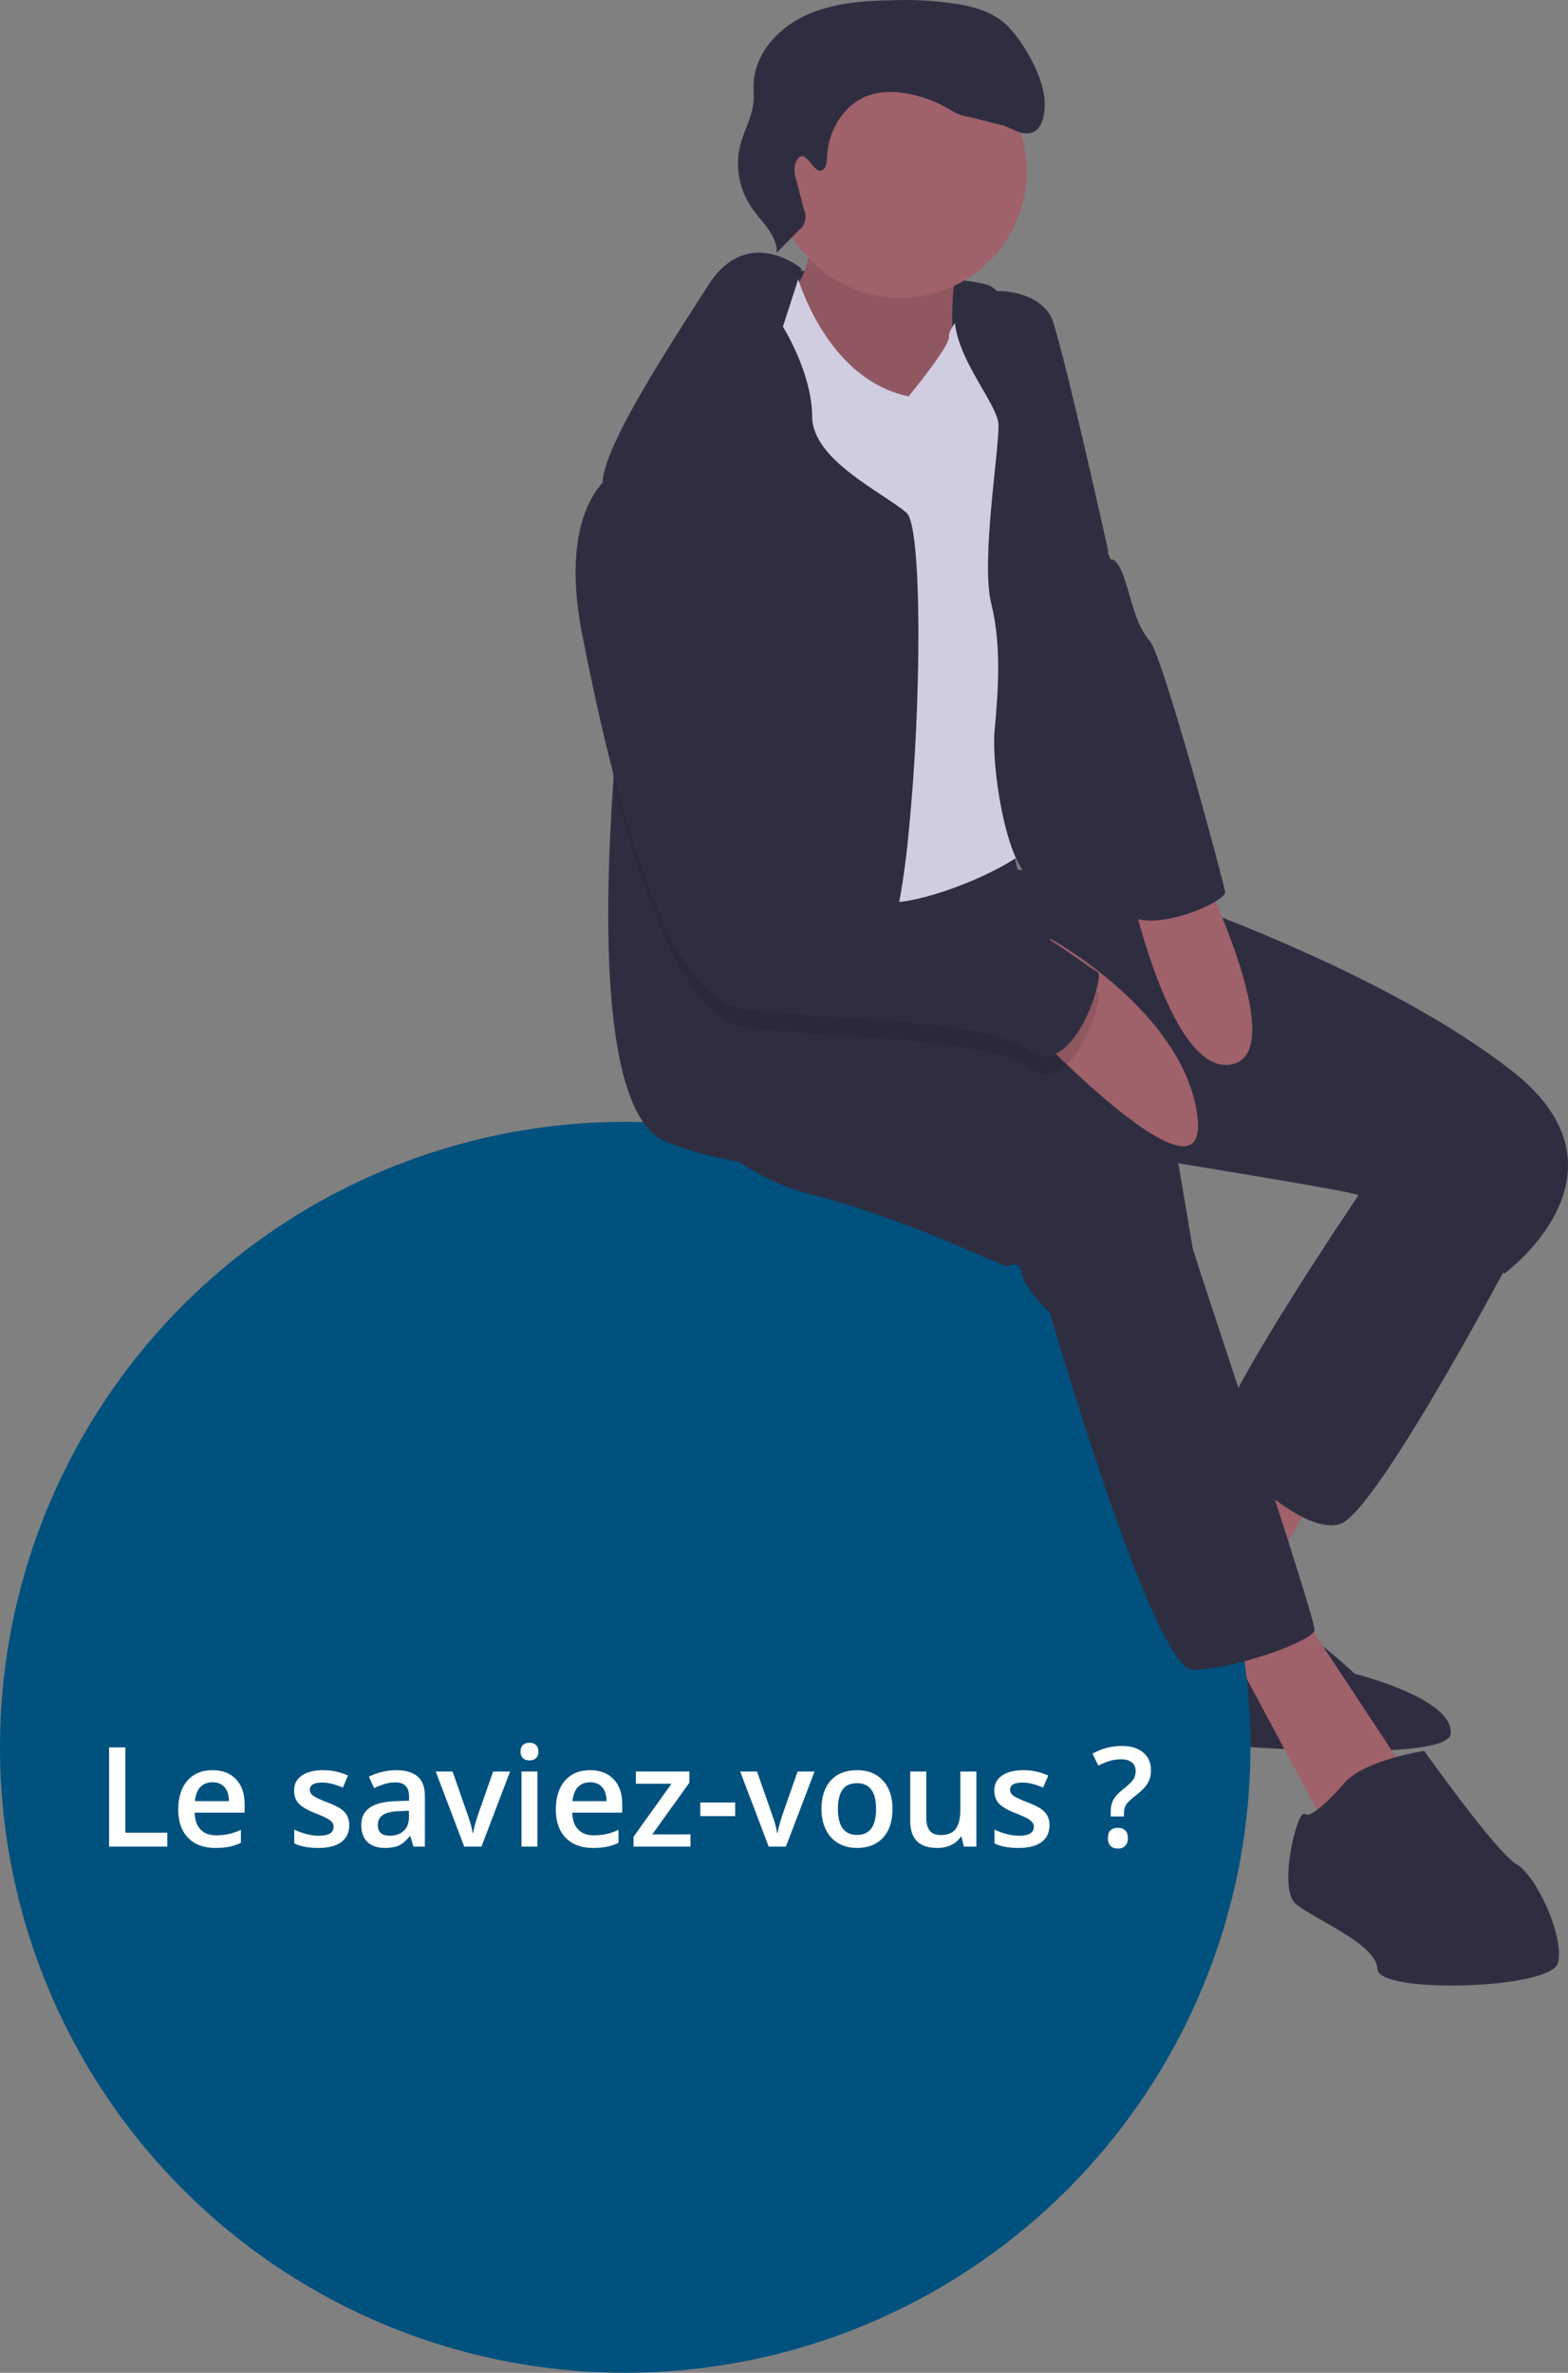
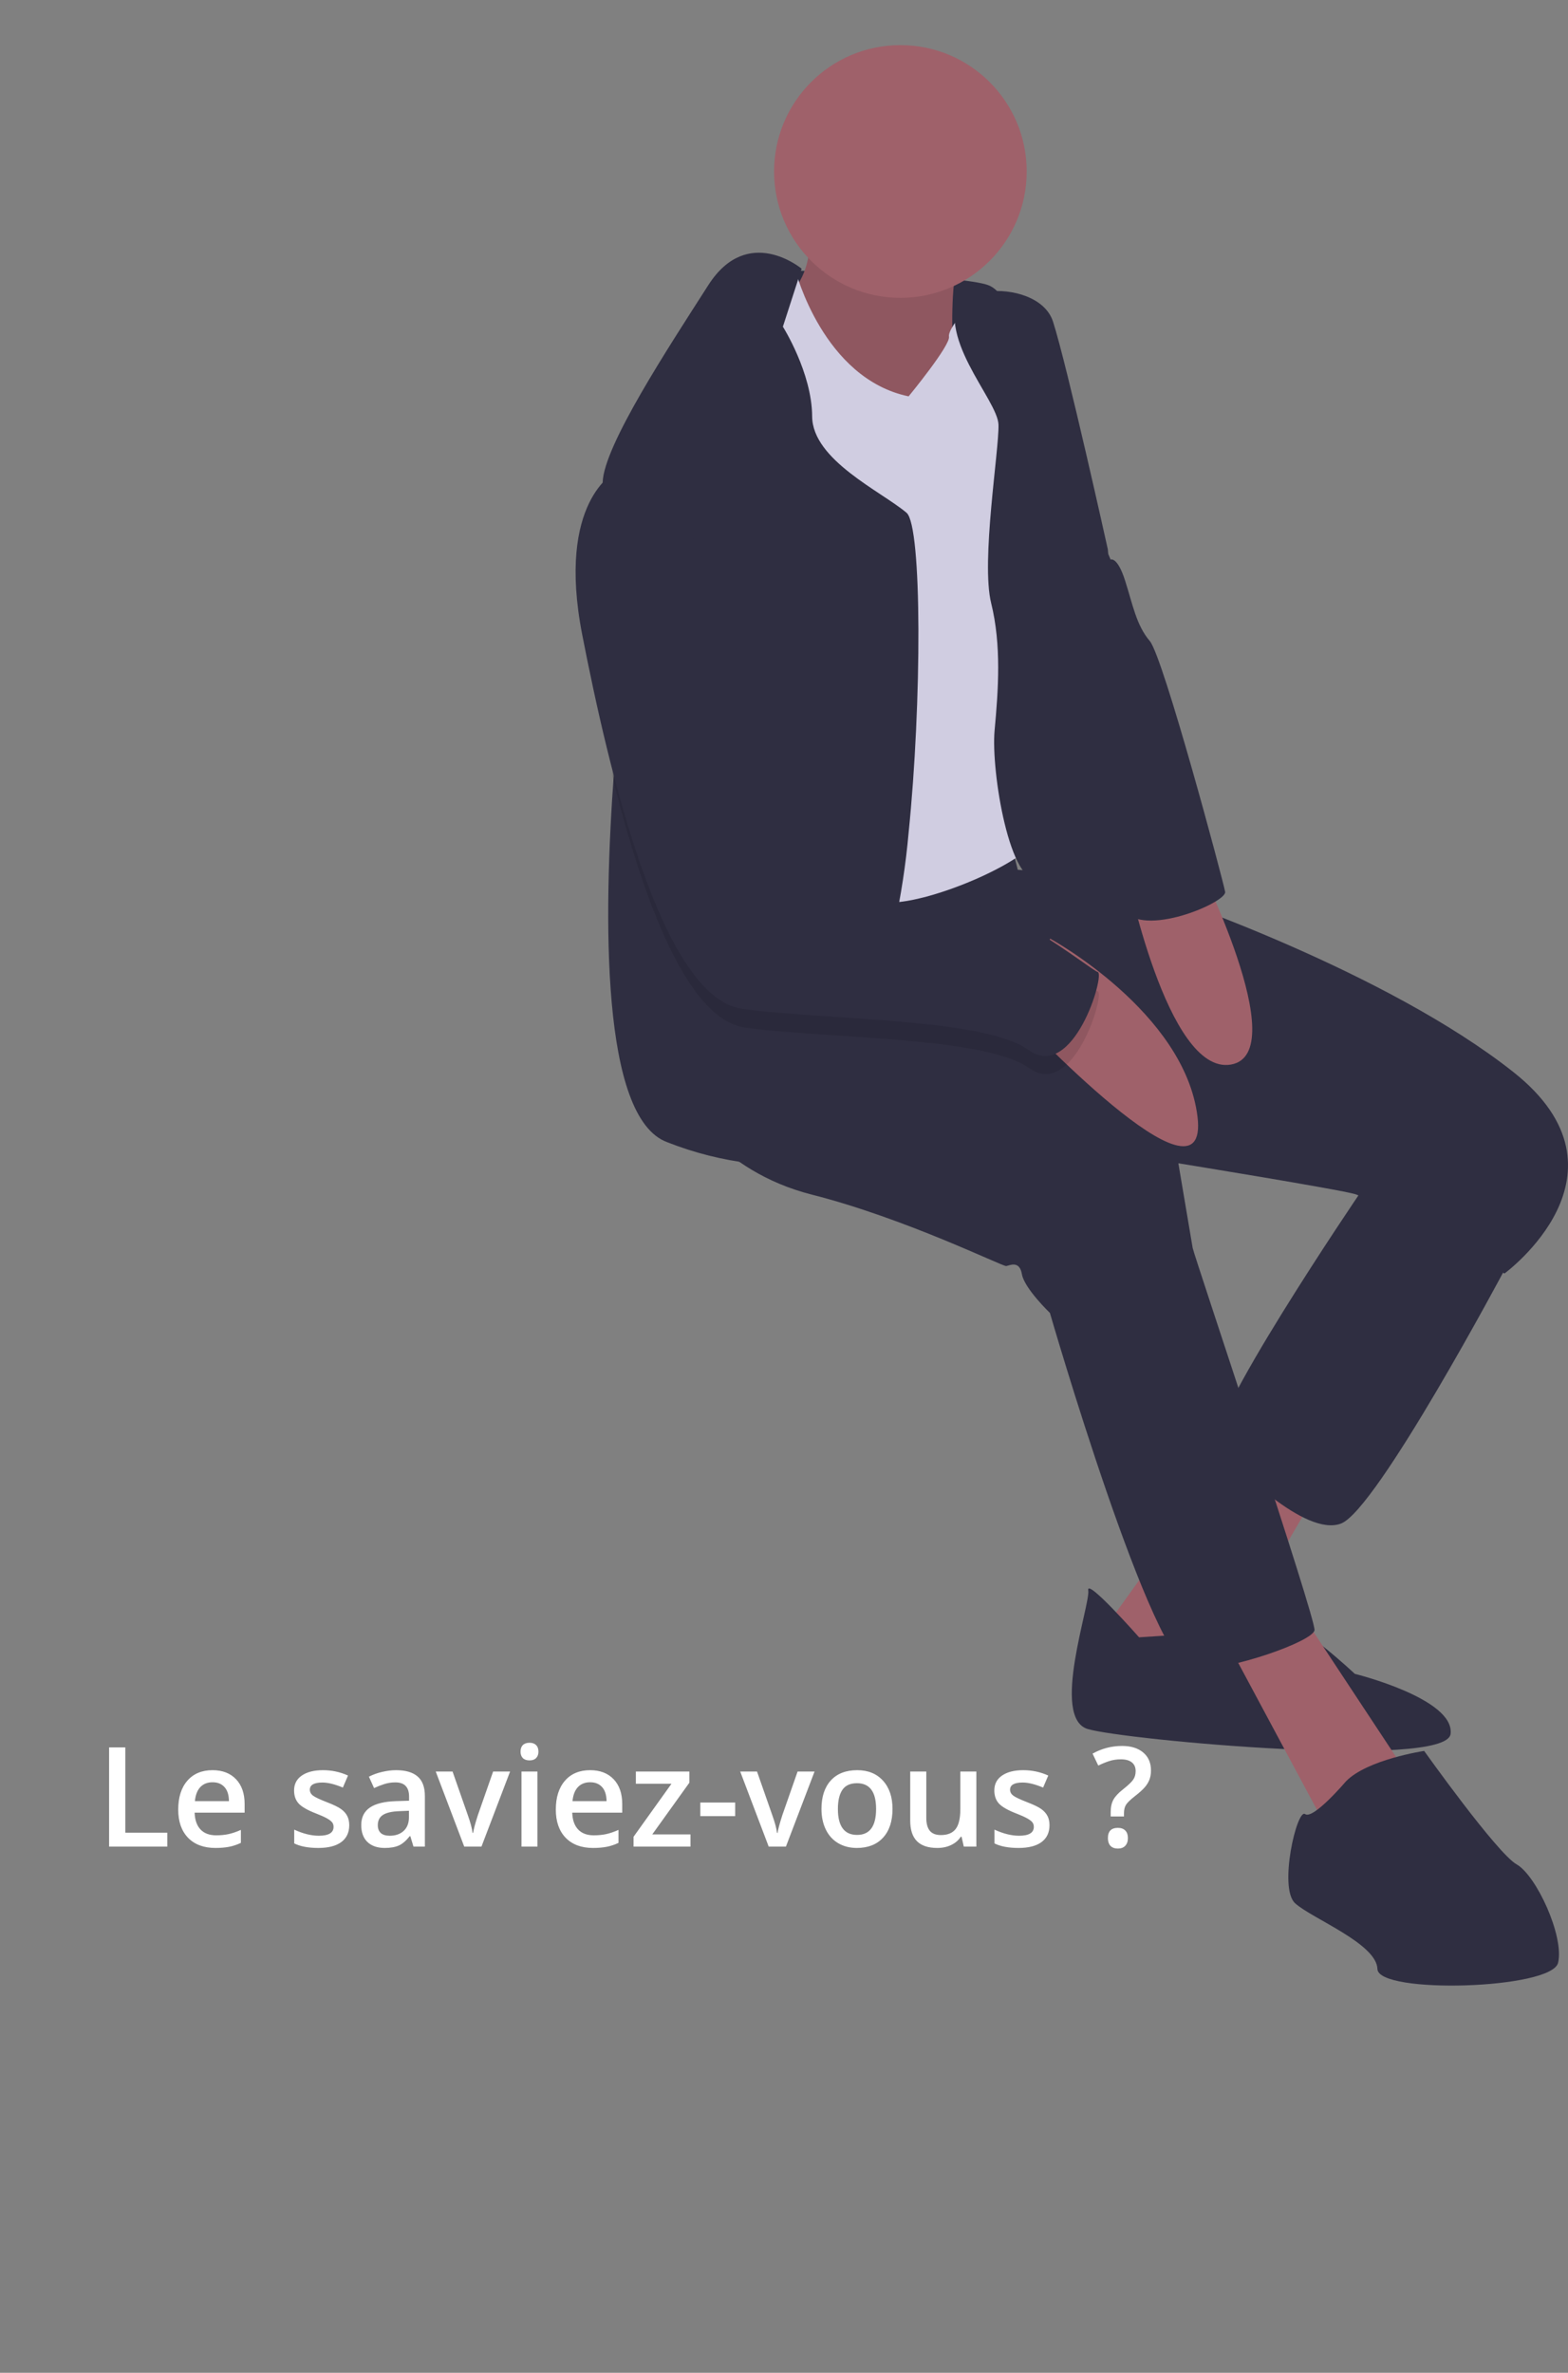
<svg xmlns="http://www.w3.org/2000/svg" width="158" height="239" viewBox="0 0 158 239" fill="none">
  <rect x="0" y="0" width="158" height="239" fill="#808080" stroke="none" />
  <path d="M80.688 27.273C80.688 27.273 96.901 27.724 99.579 28.722C102.257 29.72 103.454 36.856 103.454 36.856L90.865 40.909L81.45 40.363L74.363 40.876L78.32 30.261L80.688 27.273Z" fill="#2F2E41" />
  <path d="M81.374 21.818C81.374 21.818 82.413 26.052 80.108 29.049C77.803 32.047 90.016 42.727 90.016 42.727L96.458 41.559C96.458 41.559 95.038 28.551 96.946 25.258C98.853 21.964 81.374 21.818 81.374 21.818Z" fill="#9F616A" />
  <path opacity="0.1" d="M81.374 21.818C81.374 21.818 82.413 26.052 80.108 29.049C77.803 32.047 90.016 42.727 90.016 42.727L96.458 41.559C96.458 41.559 95.038 28.551 96.946 25.258C98.853 21.964 81.374 21.818 81.374 21.818Z" fill="black" />
  <path d="M125.301 144.546L110.727 164.818L120.673 170.909L134.363 147.417L125.301 144.546Z" fill="#9F616A" />
  <path d="M114.779 164.92C114.779 164.92 109.418 158.842 109.657 160.197C109.896 161.553 105.843 173.048 109.614 174.16C113.385 175.272 145.723 178.221 146.168 174.657C146.612 171.094 136.52 168.6 136.52 168.6C136.52 168.6 130.525 162.977 129.195 163.549C127.866 164.121 114.779 164.92 114.779 164.92Z" fill="#2F2E41" />
  <path d="M122.545 163.347L133.423 183.637L141.636 178.429L130.666 161.818L122.545 163.347Z" fill="#9F616A" />
  <path d="M140.454 115.06L137.074 120.122C137.074 120.122 120.961 143.806 122.672 145.718C124.383 147.631 131.51 154.858 135.135 153.458C138.759 152.057 151.636 127.849 151.636 127.849L148.277 113.636L140.454 115.06Z" fill="#2F2E41" />
-   <circle cx="63" cy="176" r="63" fill="#00517E" />
  <path d="M68.678 110.904C68.678 110.904 72.391 117.944 81.801 120.328C91.212 122.712 101.043 127.585 101.393 127.524C101.743 127.463 102.733 126.924 102.974 128.346C103.214 129.769 105.795 132.247 105.795 132.247C105.795 132.247 116.19 168.143 120.16 168.182C124.129 168.22 132.288 165.331 132.457 164.203C132.627 163.075 120.302 126.418 120.181 125.707L118.738 117.172C118.738 117.172 135.038 119.817 136.558 120.283C138.078 120.75 151.601 128.274 151.601 128.274C151.601 128.274 165.385 118.177 152.492 107.981C139.598 97.784 117.436 90.305 117.436 90.305L109.486 88.033L102.557 87.612L101.536 83.636L85.126 84.599L68 91.984L68.678 110.904Z" fill="#2F2E41" />
  <path d="M90.727 30C97.756 30 103.455 24.302 103.455 17.273C103.455 10.244 97.756 4.545 90.727 4.545C83.698 4.545 78 10.244 78 17.273C78 24.302 83.698 30 90.727 30Z" fill="#9F616A" />
  <path d="M78.626 27.541L80.167 27.273C80.167 27.273 82.949 38.13 91.557 39.923C91.557 39.923 95.805 34.767 95.623 33.897C95.442 33.027 98.987 28.385 100.872 30.983C102.757 33.582 100.412 79.356 101.995 80.178C103.579 81 106.976 81.871 104.242 84.909C101.508 87.946 90.648 92.032 88.242 90.622C85.837 89.212 80.922 77.263 78.796 73.243C76.67 69.223 73.267 55.547 73.267 55.547C73.267 55.547 68.922 40.573 71.596 37.18C74.27 33.788 78.626 27.541 78.626 27.541Z" fill="#D0CDE1" />
  <path d="M91.555 83.89C91.271 87.091 90.784 90.27 90.099 93.407C89.475 95.959 88.749 97.5 87.92 97.434C85.805 97.272 84.844 100.451 84.348 104.115C83.818 108.002 83.818 112.437 83.528 114.004C83.143 116.075 80.682 117.655 75.765 117.191C72.836 116.85 69.962 116.128 67.212 115.042C60.573 112.568 60.769 92.51 61.88 77.625C62.559 68.502 63.581 61.318 63.581 61.318C63.581 61.318 61.564 55.154 60.919 50.929C60.79 50.159 60.726 49.378 60.727 48.596C60.825 44.906 67.4 34.933 71.373 28.721C75.351 22.509 80.776 27.066 80.776 27.066L78.888 32.906C78.888 32.906 81.814 37.533 81.836 41.938C81.857 46.342 88.843 49.52 91.35 51.652C92.927 52.991 92.888 70.875 91.555 83.89Z" fill="#2F2E41" />
  <path d="M96.961 29.091C96.961 29.091 97.41 29.647 99.467 29.375C101.933 29.05 105.324 29.944 106.112 32.41C107.557 36.932 111.63 55.33 111.63 55.33C111.63 55.33 113.326 76.362 114.088 81.007C114.851 85.653 114.472 89.767 115.224 92.207C115.976 94.647 107.803 87.657 104.79 88.567C101.778 89.477 99.843 77.685 100.221 73.57C100.6 69.455 100.92 64.983 99.875 60.757C98.83 56.53 100.682 45.344 100.613 42.781C100.544 40.218 93.971 33.759 96.961 29.091Z" fill="#2F2E41" />
  <path d="M105.821 94.545C105.821 94.545 119.368 101.943 120.665 112.471C121.961 123 102.545 102.277 102.545 102.277L105.821 94.545Z" fill="#9F616A" />
  <path d="M113.455 87.559C113.455 87.559 117.588 108.334 124.027 107.23C130.465 106.127 120.43 86.364 120.43 86.364L113.455 87.559Z" fill="#9F616A" />
  <path d="M135.621 179.433C135.621 179.433 132.324 183.316 131.507 182.725C130.689 182.135 128.809 190.173 130.504 191.71C132.199 193.248 138.726 195.771 138.797 198.328C138.868 200.885 156.376 200.378 157.002 197.699C157.629 195.019 154.806 188.908 152.823 187.789C150.839 186.669 143.506 176.364 143.506 176.364C143.506 176.364 137.762 177.221 135.621 179.433Z" fill="#2F2E41" />
  <path opacity="0.1" d="M103.694 107.582C100.574 105.354 91.864 104.801 84.13 104.287C80.738 104.067 77.533 103.851 75.07 103.501C72.697 103.168 70.564 100.974 68.669 97.705C65.797 92.751 63.475 85.323 61.687 78.153C62.365 69.153 63.385 62.066 63.385 62.066C63.385 62.066 61.371 55.985 60.727 51.817C61.181 51.177 61.766 50.644 62.442 50.254C70.645 46.691 78.476 81.755 79.47 87.258C79.487 87.348 79.5 87.435 79.513 87.508C79.995 90.341 85.206 92.764 89.875 93.723C92.751 94.314 95.427 94.353 96.66 93.585C99.9 91.572 109.86 99.627 110.616 99.856C111.371 100.089 108.175 110.791 103.694 107.582Z" fill="black" />
  <path d="M62.041 47.531C62.041 47.531 56.029 50.424 58.671 63.947C61.312 77.47 66.633 100.46 74.771 101.611C82.909 102.762 99.113 102.499 103.634 105.755C108.155 109.012 111.377 98.142 110.616 97.907C109.854 97.673 99.809 89.496 96.543 91.54C93.277 93.584 80.037 90.015 79.254 85.368C78.47 80.721 70.447 43.85 62.041 47.531Z" fill="#2F2E41" />
  <path d="M105.273 40.909L111.913 56.365C111.913 56.365 112.581 56.031 113.358 58.445C114.134 60.86 114.498 62.981 115.858 64.567C117.218 66.153 123.271 88.772 123.452 89.832C123.634 90.893 115.093 94.55 113.185 91.603C111.276 88.656 105.273 40.909 105.273 40.909Z" fill="#2F2E41" />
-   <path d="M82.728 17.188C83.233 17.056 83.307 16.398 83.324 15.885C83.414 13.14 85.097 10.323 87.772 9.524C88.798 9.247 89.873 9.189 90.924 9.353C92.424 9.55 93.873 10.024 95.193 10.752C95.889 11.137 96.573 11.601 97.363 11.718C97.885 11.796 100.144 12.441 100.664 12.532C101.807 12.732 102.868 13.736 103.965 13.363C105.014 13.005 105.246 11.671 105.271 10.58C105.329 8.096 103.409 4.657 101.719 2.809C100.435 1.407 98.504 0.759 96.615 0.423C94.409 0.075 92.173 -0.059 89.94 0.024C86.918 0.077 83.812 0.306 81.087 1.591C78.361 2.876 76.072 5.433 75.942 8.4C75.914 9.018 75.979 9.639 75.926 10.255C75.797 11.759 74.984 13.117 74.603 14.579C74.331 15.652 74.29 16.769 74.484 17.858C74.677 18.947 75.101 19.984 75.728 20.902C76.739 22.365 78.329 23.687 78.27 25.454L80.464 23.222C80.791 22.977 81.023 22.628 81.121 22.234C81.218 21.841 81.175 21.427 80.999 21.061L80.223 18.086C80.023 17.555 80 16.975 80.156 16.43C80.988 14.41 81.887 17.409 82.728 17.188Z" fill="#2F2E41" />
  <path d="M10.992 186V176.006H12.626V184.599H16.857V186H10.992ZM21.711 186.137C20.535 186.137 19.615 185.795 18.949 185.111C18.288 184.423 17.958 183.478 17.958 182.274C17.958 181.039 18.266 180.069 18.881 179.362C19.496 178.656 20.341 178.303 21.417 178.303C22.415 178.303 23.203 178.606 23.782 179.212C24.361 179.818 24.65 180.652 24.65 181.714V182.582H19.612C19.635 183.316 19.833 183.881 20.207 184.277C20.581 184.669 21.107 184.865 21.786 184.865C22.233 184.865 22.648 184.824 23.03 184.742C23.418 184.656 23.832 184.514 24.274 184.318V185.624C23.883 185.811 23.486 185.943 23.085 186.021C22.684 186.098 22.226 186.137 21.711 186.137ZM21.417 179.52C20.907 179.52 20.496 179.681 20.186 180.005C19.881 180.328 19.699 180.8 19.64 181.42H23.071C23.062 180.796 22.912 180.324 22.62 180.005C22.328 179.681 21.927 179.52 21.417 179.52ZM35.191 183.847C35.191 184.585 34.922 185.152 34.385 185.549C33.847 185.941 33.077 186.137 32.074 186.137C31.067 186.137 30.258 185.984 29.648 185.679V184.291C30.536 184.701 31.363 184.906 32.129 184.906C33.118 184.906 33.612 184.608 33.612 184.011C33.612 183.819 33.558 183.66 33.448 183.532C33.339 183.405 33.159 183.272 32.908 183.136C32.658 182.999 32.309 182.844 31.862 182.671C30.992 182.334 30.402 181.996 30.092 181.659C29.787 181.322 29.634 180.884 29.634 180.347C29.634 179.7 29.894 179.198 30.413 178.843C30.937 178.483 31.648 178.303 32.546 178.303C33.435 178.303 34.275 178.483 35.068 178.843L34.549 180.053C33.733 179.715 33.047 179.547 32.491 179.547C31.644 179.547 31.22 179.788 31.22 180.271C31.22 180.508 31.329 180.709 31.548 180.873C31.771 181.037 32.254 181.263 32.997 181.55C33.621 181.791 34.075 182.012 34.357 182.213C34.64 182.413 34.85 182.646 34.986 182.91C35.123 183.17 35.191 183.482 35.191 183.847ZM41.665 186L41.344 184.947H41.289C40.925 185.408 40.558 185.722 40.188 185.891C39.819 186.055 39.345 186.137 38.767 186.137C38.024 186.137 37.443 185.936 37.023 185.535C36.609 185.134 36.401 184.567 36.401 183.833C36.401 183.054 36.691 182.466 37.27 182.069C37.848 181.673 38.73 181.456 39.915 181.42L41.221 181.379V180.976C41.221 180.493 41.107 180.132 40.879 179.896C40.656 179.654 40.307 179.533 39.833 179.533C39.446 179.533 39.074 179.59 38.719 179.704C38.363 179.818 38.022 179.952 37.693 180.107L37.174 178.959C37.584 178.745 38.033 178.583 38.52 178.474C39.008 178.36 39.468 178.303 39.901 178.303C40.863 178.303 41.588 178.512 42.075 178.932C42.567 179.351 42.813 180.009 42.813 180.907V186H41.665ZM39.273 184.906C39.856 184.906 40.323 184.744 40.674 184.421C41.029 184.093 41.207 183.635 41.207 183.047V182.391L40.236 182.432C39.48 182.459 38.928 182.587 38.582 182.814C38.24 183.038 38.069 183.382 38.069 183.847C38.069 184.184 38.17 184.446 38.37 184.633C38.571 184.815 38.871 184.906 39.273 184.906ZM46.778 186L43.907 178.439H45.602L47.141 182.835C47.405 183.573 47.565 184.17 47.619 184.626H47.674C47.715 184.298 47.874 183.701 48.152 182.835L49.69 178.439H51.399L48.515 186H46.778ZM54.154 186H52.548V178.439H54.154V186ZM52.452 176.437C52.452 176.149 52.53 175.928 52.685 175.773C52.844 175.618 53.07 175.541 53.361 175.541C53.644 175.541 53.863 175.618 54.018 175.773C54.177 175.928 54.257 176.149 54.257 176.437C54.257 176.71 54.177 176.926 54.018 177.086C53.863 177.241 53.644 177.318 53.361 177.318C53.07 177.318 52.844 177.241 52.685 177.086C52.53 176.926 52.452 176.71 52.452 176.437ZM59.76 186.137C58.584 186.137 57.663 185.795 56.998 185.111C56.337 184.423 56.007 183.478 56.007 182.274C56.007 181.039 56.315 180.069 56.93 179.362C57.545 178.656 58.39 178.303 59.466 178.303C60.464 178.303 61.252 178.606 61.831 179.212C62.41 179.818 62.699 180.652 62.699 181.714V182.582H57.661C57.684 183.316 57.882 183.881 58.256 184.277C58.63 184.669 59.156 184.865 59.835 184.865C60.282 184.865 60.696 184.824 61.079 184.742C61.467 184.656 61.881 184.514 62.323 184.318V185.624C61.931 185.811 61.535 185.943 61.134 186.021C60.733 186.098 60.275 186.137 59.76 186.137ZM59.466 179.52C58.955 179.52 58.545 179.681 58.235 180.005C57.93 180.328 57.748 180.8 57.688 181.42H61.12C61.111 180.796 60.961 180.324 60.669 180.005C60.377 179.681 59.976 179.52 59.466 179.52ZM69.576 186H63.841V185.009L67.662 179.67H64.073V178.439H69.467V179.561L65.728 184.77H69.576V186ZM70.567 182.931V181.563H74.081V182.931H70.567ZM77.458 186L74.587 178.439H76.282L77.82 182.835C78.085 183.573 78.244 184.17 78.299 184.626H78.353C78.394 184.298 78.554 183.701 78.832 182.835L80.37 178.439H82.079L79.194 186H77.458ZM89.934 182.206C89.934 183.441 89.617 184.405 88.983 185.098C88.35 185.79 87.468 186.137 86.338 186.137C85.632 186.137 85.007 185.977 84.465 185.658C83.922 185.339 83.505 184.881 83.214 184.284C82.922 183.687 82.776 182.994 82.776 182.206C82.776 180.98 83.091 180.023 83.72 179.335C84.349 178.647 85.235 178.303 86.379 178.303C87.473 178.303 88.338 178.656 88.977 179.362C89.615 180.064 89.934 181.012 89.934 182.206ZM84.431 182.206C84.431 183.951 85.076 184.824 86.365 184.824C87.641 184.824 88.279 183.951 88.279 182.206C88.279 180.479 87.637 179.615 86.352 179.615C85.677 179.615 85.187 179.839 84.882 180.285C84.581 180.732 84.431 181.372 84.431 182.206ZM97.118 186L96.893 185.009H96.811C96.587 185.36 96.268 185.635 95.853 185.836C95.443 186.036 94.974 186.137 94.445 186.137C93.529 186.137 92.846 185.909 92.394 185.453C91.943 184.997 91.718 184.307 91.718 183.382V178.439H93.338V183.102C93.338 183.68 93.456 184.116 93.693 184.407C93.93 184.694 94.302 184.838 94.808 184.838C95.482 184.838 95.977 184.637 96.291 184.236C96.61 183.831 96.769 183.154 96.769 182.206V178.439H98.383V186H97.118ZM105.752 183.847C105.752 184.585 105.483 185.152 104.945 185.549C104.408 185.941 103.637 186.137 102.635 186.137C101.628 186.137 100.819 185.984 100.208 185.679V184.291C101.097 184.701 101.924 184.906 102.689 184.906C103.678 184.906 104.173 184.608 104.173 184.011C104.173 183.819 104.118 183.66 104.009 183.532C103.899 183.405 103.719 183.272 103.469 183.136C103.218 182.999 102.869 182.844 102.423 182.671C101.552 182.334 100.962 181.996 100.652 181.659C100.347 181.322 100.194 180.884 100.194 180.347C100.194 179.7 100.454 179.198 100.974 178.843C101.498 178.483 102.209 178.303 103.106 178.303C103.995 178.303 104.836 178.483 105.629 178.843L105.109 180.053C104.294 179.715 103.608 179.547 103.052 179.547C102.204 179.547 101.78 179.788 101.78 180.271C101.78 180.508 101.89 180.709 102.108 180.873C102.332 181.037 102.815 181.263 103.558 181.55C104.182 181.791 104.635 182.012 104.918 182.213C105.201 182.413 105.41 182.646 105.547 182.91C105.684 183.17 105.752 183.482 105.752 183.847ZM111.918 182.965V182.527C111.918 182.026 112.009 181.609 112.191 181.276C112.374 180.944 112.693 180.6 113.148 180.244C113.691 179.816 114.039 179.483 114.194 179.246C114.354 179.009 114.434 178.727 114.434 178.398C114.434 178.016 114.306 177.722 114.051 177.517C113.796 177.312 113.429 177.209 112.95 177.209C112.517 177.209 112.116 177.271 111.747 177.394C111.378 177.517 111.018 177.665 110.667 177.838L110.093 176.635C111.018 176.12 112.009 175.862 113.066 175.862C113.96 175.862 114.668 176.081 115.192 176.519C115.716 176.956 115.979 177.56 115.979 178.33C115.979 178.672 115.928 178.977 115.828 179.246C115.728 179.51 115.575 179.763 115.37 180.005C115.17 180.246 114.821 180.561 114.324 180.948C113.9 181.281 113.616 181.557 113.47 181.775C113.328 181.994 113.258 182.288 113.258 182.657V182.965H111.918ZM111.638 185.146C111.638 184.457 111.973 184.113 112.643 184.113C112.971 184.113 113.221 184.204 113.395 184.387C113.568 184.564 113.654 184.817 113.654 185.146C113.654 185.469 113.565 185.727 113.388 185.918C113.215 186.105 112.966 186.198 112.643 186.198C112.319 186.198 112.071 186.107 111.897 185.925C111.724 185.738 111.638 185.478 111.638 185.146Z" fill="white" />
</svg>